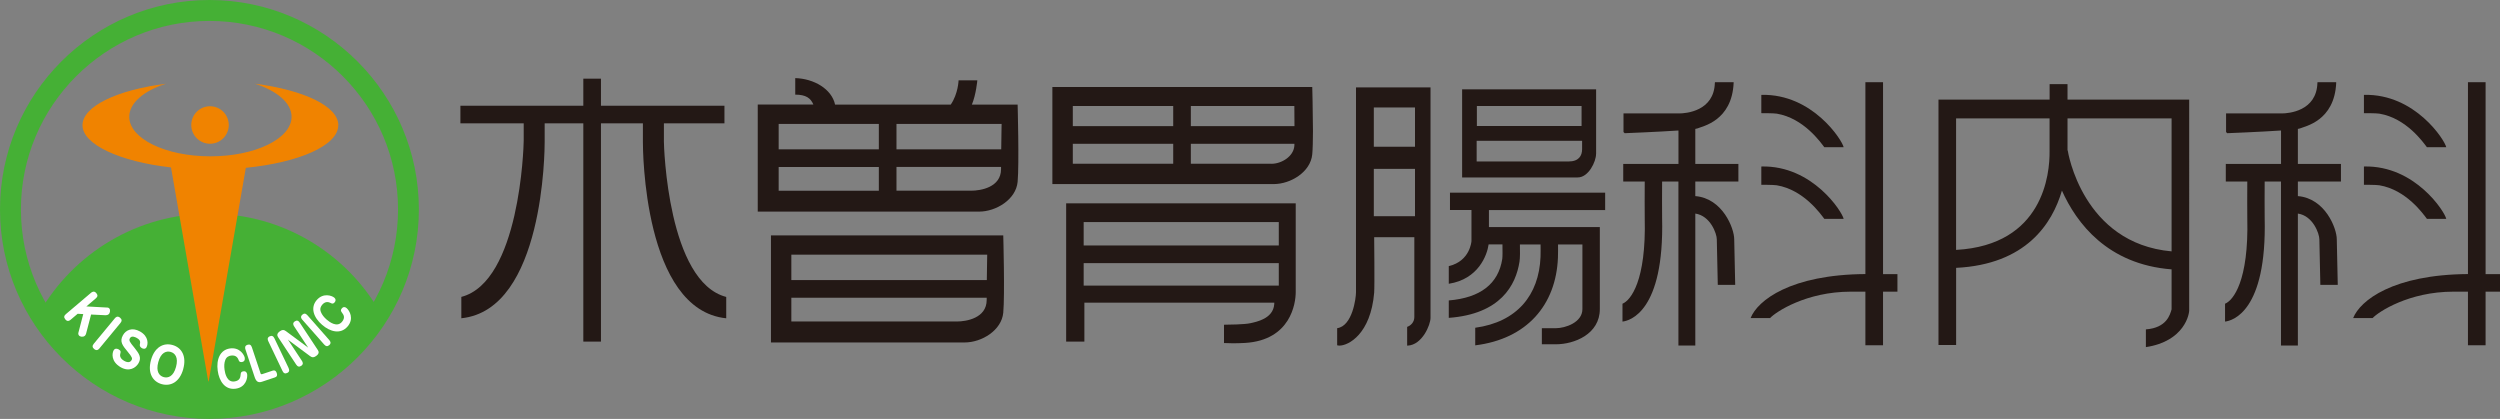
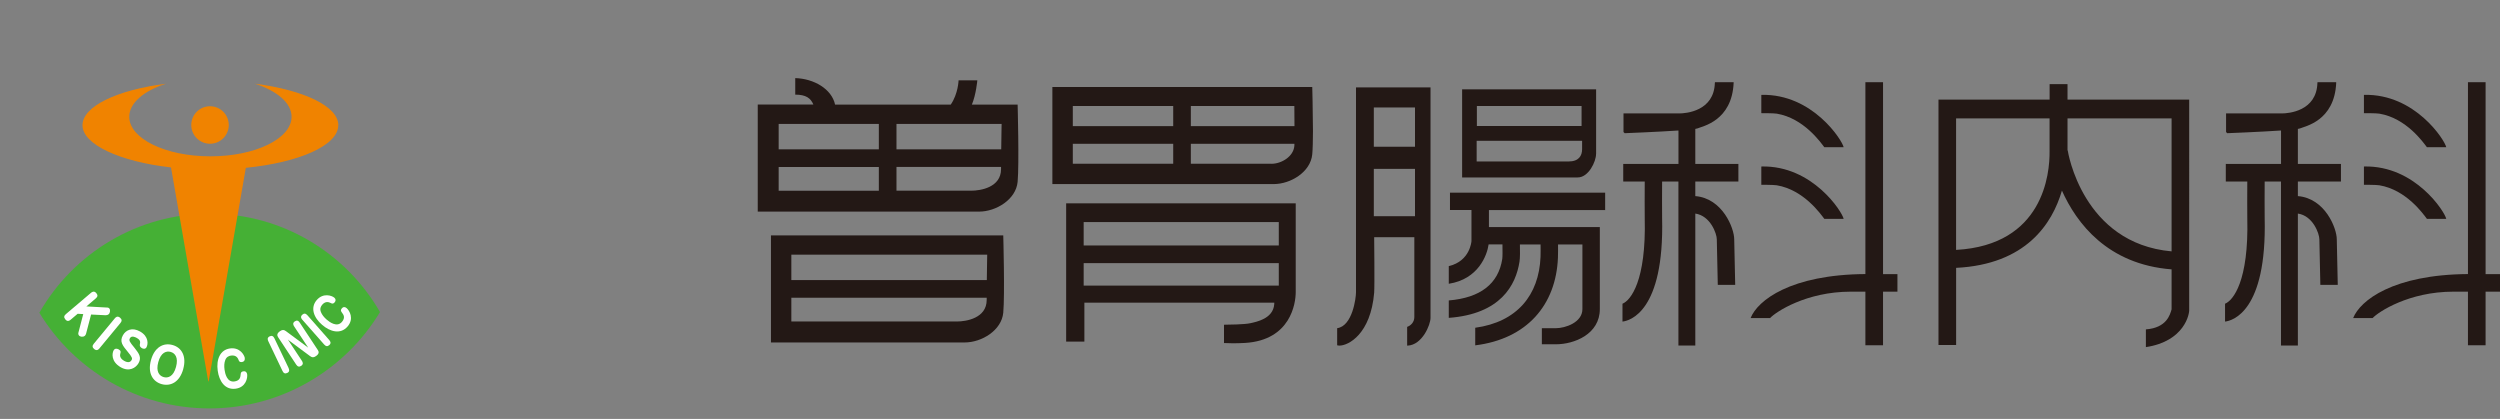
<svg xmlns="http://www.w3.org/2000/svg" id="_レイヤー_2" width="564.01" height="94.51" viewBox="0 0 564.01 94.51">
  <rect x="0" y="0" width="564.01" height="94.51" fill="#808080" stroke="none" />
  <defs>
    <style>.cls-1{fill:#231815;}.cls-2{fill:#fff;}.cls-3{fill:#f08300;}.cls-4{fill:#45b035;}</style>
  </defs>
  <g id="_文字">
    <path class="cls-4" d="M8.88,70.56c7.88,12.94,22.12,21.58,38.38,21.58s30.61-8.71,38.47-21.74c-7.65-13.27-21.96-22.2-38.38-22.2s-30.84,9.01-38.47,22.36Z" />
-     <path class="cls-4" d="M47.25,94.51C21.2,94.51,0,73.31,0,47.25S21.2,0,47.25,0s47.25,21.2,47.25,47.25-21.2,47.25-47.25,47.25ZM47.25,4.72C23.8,4.72,4.72,23.8,4.72,47.25s19.08,42.54,42.54,42.54,42.54-19.08,42.54-42.54S70.71,4.72,47.25,4.72Z" />
    <path class="cls-2" d="M24.07,69.37c.16,0,.43.02.6.23.28.33.16,1.02-.15,1.29-.19.16-.48.24-.68.23l-3.29-.16-1.13,4.31c-.04.13-.12.35-.3.5-.38.32-1.04.23-1.3-.08-.14-.17-.19-.37-.14-.61l1.1-4.22-1.26-.07-1.58,1.34c-.24.2-.7.53-1.19-.06-.39-.46-.33-.83.11-1.2l5.67-4.81c.23-.19.69-.52,1.19.06.39.46.33.83-.11,1.2l-2.13,1.81,4.6.25Z" />
    <path class="cls-2" d="M22.44,78.6c-.2.24-.59.64-1.19.15-.45-.38-.46-.75-.09-1.2l4.74-5.73c.19-.23.59-.64,1.18-.15.45.38.46.75.09,1.2l-4.74,5.73Z" />
    <path class="cls-2" d="M33.06,78.34c-.27.47-.75.37-1.04.21-.37-.21-.53-.49-.47-.82.11-.59.18-.99-.7-1.49-.18-.1-1.15-.64-1.53.05-.3.54-.08.83,1.03,2.19,1.05,1.31,1.62,2.18.91,3.44-.61,1.08-2.11,2.02-4,.95-2.3-1.31-1.96-3.24-1.63-3.82.35-.62.97-.32,1.13-.23.56.32.49.57.37,1.02-.21.79.41,1.3.88,1.57.2.11,1.2.68,1.67-.16.22-.38.14-.68-.85-1.87-1.16-1.4-1.92-2.3-1.09-3.76.65-1.15,2.05-1.85,3.86-.83,1.98,1.12,1.83,2.87,1.45,3.55Z" />
    <path class="cls-2" d="M41.35,83.23c-.82,3.01-2.88,3.97-4.85,3.44-1.97-.54-3.26-2.41-2.44-5.42.79-2.9,2.79-3.99,4.85-3.42,2.05.56,3.23,2.51,2.43,5.41ZM35.71,81.69c-.58,2.13.22,3.11,1.23,3.39.93.25,2.17-.07,2.77-2.3.58-2.13-.21-3.11-1.22-3.39-.96-.26-2.19.11-2.78,2.3Z" />
    <path class="cls-2" d="M55.22,80.8c.07.5-.17.81-.64.88-.54.07-.66-.2-.76-.48-.13-.33-.47-1.15-1.7-.98-.42.06-1.02.25-1.3,1.01-.24.63-.28,1.38-.16,2.19.11.8.53,2.88,2.23,2.64,1.27-.18,1.34-1.02,1.39-1.47.03-.41.06-.74.64-.82.5-.07.78.24.84.67.12.83-.28,2.93-2.58,3.25-2.43.34-3.74-1.72-4.06-4.05-.36-2.58.55-4.72,2.77-5.03,2.23-.31,3.25,1.5,3.35,2.2Z" />
-     <path class="cls-2" d="M58.75,84.17c.07.22.21.3.39.24l2.4-.8c.39-.13.72,0,.9.55.18.55.02.85-.39.98l-2.94.98c-.8.27-1.3.03-1.66-1.05l-2.07-6.22c-.09-.28-.23-.83.44-1.06.52-.17.83.03,1.01.57l1.93,5.79Z" />
    <path class="cls-2" d="M65.1,83.03c.13.28.34.81-.3,1.11-.49.23-.82.07-1.07-.45l-3.2-6.71c-.13-.27-.33-.8.31-1.1.49-.23.82-.07,1.07.45l3.2,6.7Z" />
    <path class="cls-2" d="M65.05,76.68l-.11-.08,3.16,4.79c.17.26.45.75-.15,1.15-.46.3-.81.19-1.13-.29l-4.06-6.15c-.25-.37-.39-.85.45-1.41.49-.32.82-.34,1.3.02l4.91,3.64.11.08-3.17-4.79c-.16-.25-.44-.74.15-1.14.45-.3.8-.19,1.12.3l4.06,6.15c.25.37.4.85-.44,1.41-.49.32-.82.34-1.3-.02l-4.91-3.64Z" />
    <path class="cls-2" d="M74.27,76.71c.21.23.55.69.01,1.15-.41.36-.77.29-1.15-.14l-4.92-5.58c-.2-.22-.54-.68,0-1.15.41-.36.77-.29,1.15.14l4.91,5.57Z" />
    <path class="cls-2" d="M75.4,67.13c.38.33.41.72.1,1.08-.35.41-.62.29-.89.15-.32-.15-1.11-.55-1.92.39-.27.32-.6.86-.3,1.62.24.63.7,1.21,1.33,1.75.62.53,2.3,1.81,3.42.5.84-.98.33-1.65.06-2.02-.25-.33-.45-.59-.07-1.04.33-.39.74-.34,1.07-.05.64.55,1.73,2.38.22,4.14-1.59,1.86-3.94,1.19-5.72-.34-1.98-1.69-2.71-3.9-1.26-5.6,1.46-1.71,3.42-1.03,3.96-.57Z" />
    <path class="cls-3" d="M76.33,28.26c0-4.3-7.85-7.97-18.86-9.38,5,1.59,8.31,4.34,8.31,7.47,0,4.93-8.2,8.92-18.31,8.92s-18.31-3.99-18.31-8.92c0-3.13,3.31-5.88,8.31-7.47-11.01,1.41-18.86,5.08-18.86,9.38s8.38,8.21,19.97,9.51l8.42,48.38.03-.38.03.38,8.4-48.29c12.04-1.2,20.85-5.05,20.85-9.6Z" />
    <circle class="cls-3" cx="47.38" cy="28.2" r="4.23" />
-     <path class="cls-1" d="M149.78,31.69v-3.86h13.66v-3.98h-27.86v-6.1h-3.98v6.1h-27.73v3.98h14.28v3.86c0,1.55-.92,31.88-14.07,35.29v4.82c18.67-1.91,18.8-38.16,18.8-39.74v-4.24h8.72v49.24h3.98V27.83h9.46v4.24c0,1.58.13,37.83,18.8,39.74v-4.82c-13.15-3.41-14.07-33.74-14.07-35.29Z" />
    <path class="cls-1" d="M219.26,23.6c.95-2.27,1.23-5.48,1.23-5.48h-4.23s-.08,3.02-1.77,5.48h-26.09c-.78-3.57-4.83-5.86-8.99-5.98v3.73c2.38,0,3.48.76,4.09,2.24h-12.55v24.15h49.92c3.86,0,8.34-2.74,8.71-6.72s0-17.43,0-17.43h-10.31ZM225.88,33.69h-23.63v-5.73h23.72c0-.16-.05,2.8-.09,5.73ZM198.27,27.96v5.73h-22.6v-5.73h22.6ZM175.67,37.67h22.6v5.36h-22.6v-5.36ZM219.12,43.02h-16.87v-5.36h23.59c0,.18,0,.35,0,.5,0,4.11-4.61,4.86-6.72,4.86Z" />
    <path class="cls-1" d="M226.34,53.11h-52.41v24.15h43.7c3.86,0,8.34-2.74,8.71-6.72s0-17.43,0-17.43ZM222.6,67.67c0,4.11-4.61,4.86-6.72,4.86h-37.35v-5.36h44.07c0,.18,0,.35,0,.5ZM222.64,63.19h-44.11v-5.73h44.19c0-.16-.05,2.8-.09,5.73Z" />
    <path class="cls-1" d="M305.92,65.93c0,1.3-.8,7.64-4.25,8.11v3.86c.17.03.33.07.51.07,2.05,0,7.06-2.62,7.84-11.95.12-1.49,0-12.51,0-12.51h9.06v18.02c0,1.19-.86,1.96-1.62,2.21v4.22s.08.02.13.01c3.25-.15,5.14-4.67,5.14-6.26V19.71h-16.81v46.22ZM309.94,24.24h9.29v8.86h-9.29v-8.86ZM309.94,38.09h9.29v10.68h-9.29v-10.68Z" />
    <path class="cls-1" d="M360.09,34.71v-14.55h-30.23v19.87h26.09c2.42,0,4.13-3.54,4.13-5.32ZM333.19,23.92h23.62v4.51h-23.62v-4.51ZM333.14,36.43v-4.67h23.79v1.88c0,1.5-.75,2.79-3.06,2.79h-20.73Z" />
    <path class="cls-1" d="M327.12,47.38h4.85v7.02s-.29,4.53-5.12,5.63v3.99c6.68-1.04,8.65-6.45,8.99-8.88h3.12c.03,1.38.03,2.77-.04,3.27-.87,5.62-4.93,8.77-12.07,9.37v3.93c11.65-.86,15.13-7.33,15.96-12.7.13-.82.12-2.48.09-3.86h4.66c.01.83.02,2.03-.01,2.81-.35,8.63-5.31,14.69-14.73,15.98v3.97c11.63-1.44,18.23-9.08,18.66-19.79.03-.86.03-2.11.02-2.97h5.5v14.57c0,3.05-3.9,4.32-5.98,4.32h-3.17v3.63h3.17c4.12,0,9.91-2.26,9.91-7.95v-18.5h-25.02v-3.83h26.22v-3.92h-35.01v3.92Z" />
    <path class="cls-1" d="M382.48,29.08c.23-.04.4-.07.48-.11,1.07-.48,7.79-1.66,8.16-10.31,0-.03-.02-.07-.02-.11h-4.19s-.03.08-.03.11c-.16,6.44-6.55,6.93-8.05,6.93h-12.56v4.2l.27.26s7.25-.28,12.13-.61v7.54h-12.46v3.97h4.85c-.01,2.18-.03,7.01,0,8.32.35,14.12-3.17,18.5-5.02,19.25v4.03s0,0,0,0c1.58-.18,9.46-2.16,8.94-23.37-.03-1.25-.01-6.06,0-8.22h3.68v36.99h3.81v-29.77c3.39.49,4.85,4.51,4.85,5.82,0,.76.14,6.89.22,10.26h3.93c-.09-4.07-.22-9.59-.22-10.26,0-2.54-2.66-9.27-8.78-9.76v-3.29h9.72v-3.97h-9.72v-7.89Z" />
    <path class="cls-1" d="M400.84,25.64c6.12,1.02,9.94,6.54,10.73,7.57h4.36c-.27-1.5-6.98-12.08-18.52-11.81l-.05.07v4.06s2.75-.01,3.49.11Z" />
    <path class="cls-1" d="M400.84,41.8c6.12,1.02,9.94,6.54,10.73,7.57h4.36c-.27-1.5-6.98-12.08-18.52-11.81l-.05.07v4.06s2.75-.01,3.49.11Z" />
    <path class="cls-1" d="M424.82,61.84V18.55h-3.98v43.28c-16.84.11-24.32,5.93-25.9,9.93h4.39c1.32-1.42,8.2-5.96,18.21-5.96.68,0,1.9,0,3.3,0v12.09h3.98v-12.09c1.22,0,2.37,0,3.25,0v-3.96c-1.07,0-2.23,0-3.25,0Z" />
    <path class="cls-1" d="M518.42,29.08c.23-.04.4-.07.48-.11,1.07-.48,7.79-1.66,8.16-10.31,0-.03-.02-.07-.02-.11h-4.19s-.03.08-.03.11c-.16,6.44-6.55,6.93-8.05,6.93h-12.56v4.2l.27.26s7.25-.28,12.13-.61v7.54h-12.46v3.97h4.85c-.01,2.18-.03,7.01,0,8.32.35,14.12-3.17,18.5-5.02,19.25v4.03s0,0,0,0c1.58-.18,9.46-2.16,8.94-23.37-.03-1.25-.01-6.06,0-8.22h3.68v36.99h3.81v-29.77c3.39.49,4.85,4.51,4.85,5.82,0,.76.14,6.89.22,10.26h3.93c-.09-4.07-.22-9.59-.22-10.26,0-2.54-2.66-9.27-8.78-9.76v-3.29h9.72v-3.97h-9.72v-7.89Z" />
    <path class="cls-1" d="M536.79,25.64c6.12,1.02,9.94,6.54,10.73,7.57h4.36c-.27-1.5-6.98-12.08-18.52-11.81l-.05.07v4.06s2.75-.01,3.49.11Z" />
    <path class="cls-1" d="M536.79,41.8c6.12,1.02,9.94,6.54,10.73,7.57h4.36c-.27-1.5-6.98-12.08-18.52-11.81l-.05.07v4.06s2.75-.01,3.49.11Z" />
    <path class="cls-1" d="M560.76,61.84V18.55h-3.98v43.28c-16.84.11-24.32,5.93-25.9,9.93h4.39c1.32-1.42,8.2-5.96,18.21-5.96.68,0,1.9,0,3.3,0v12.09h3.98v-12.09c1.22,0,2.37,0,3.25,0v-3.96c-1.07,0-2.23,0-3.25,0Z" />
    <path class="cls-1" d="M493.9,22.47h-27.46v-3.49h-4.04v3.49h-25.07v55.36h3.98v-17.4c15.77-.78,21.69-9.95,23.87-17.43,3.28,7.33,10.28,16.65,24.74,17.77v9.01c-.35,1.23-1.11,4.18-5.8,4.53v4c8.72-1.31,9.88-7.52,9.77-8.53V22.47ZM441.3,56.38v-29.67h21.09v7.43c.06,4.98-1.33,21.14-21.09,22.24ZM466.49,33.94h-.05s0-7.23,0-7.23h23.48v30c-20.14-1.8-23.41-22.56-23.43-22.77Z" />
    <path class="cls-1" d="M240.53,77.06h4.11v-8.77h42.85c0,.12-.01.24-.02.37-.25,3.24-4.01,3.95-5.4,4.26-1.29.29-4.89.33-5.93.34v4.13c.85.04,2.53.11,4.73-.02,10.33-.62,11.45-8.96,11.45-11.45v-20.04h-51.79v31.17ZM244.48,64.44v-5.08h44.02v5.08h-44.02ZM288.5,50.1v5.28h-44.02v-5.28h44.02Z" />
    <path class="cls-1" d="M237.42,19.62v21.91h49.92c3.86,0,8.34-2.74,8.71-6.72.11-1.14.15-3.05.16-5.2-.02-4.86-.16-9.98-.16-9.98h-58.63ZM292.01,23.91s.02,2.27.03,4.54h-23.38v-4.54h23.35ZM264.68,23.91v4.54h-22.65v-4.54h22.65ZM242.03,32.44h22.65v4.5h-22.65v-4.5ZM286.83,36.94h-18.17v-4.5h23.37c0,.23-.01.41-.02.51-.22,2.37-2.89,4-5.18,4Z" />
  </g>
</svg>